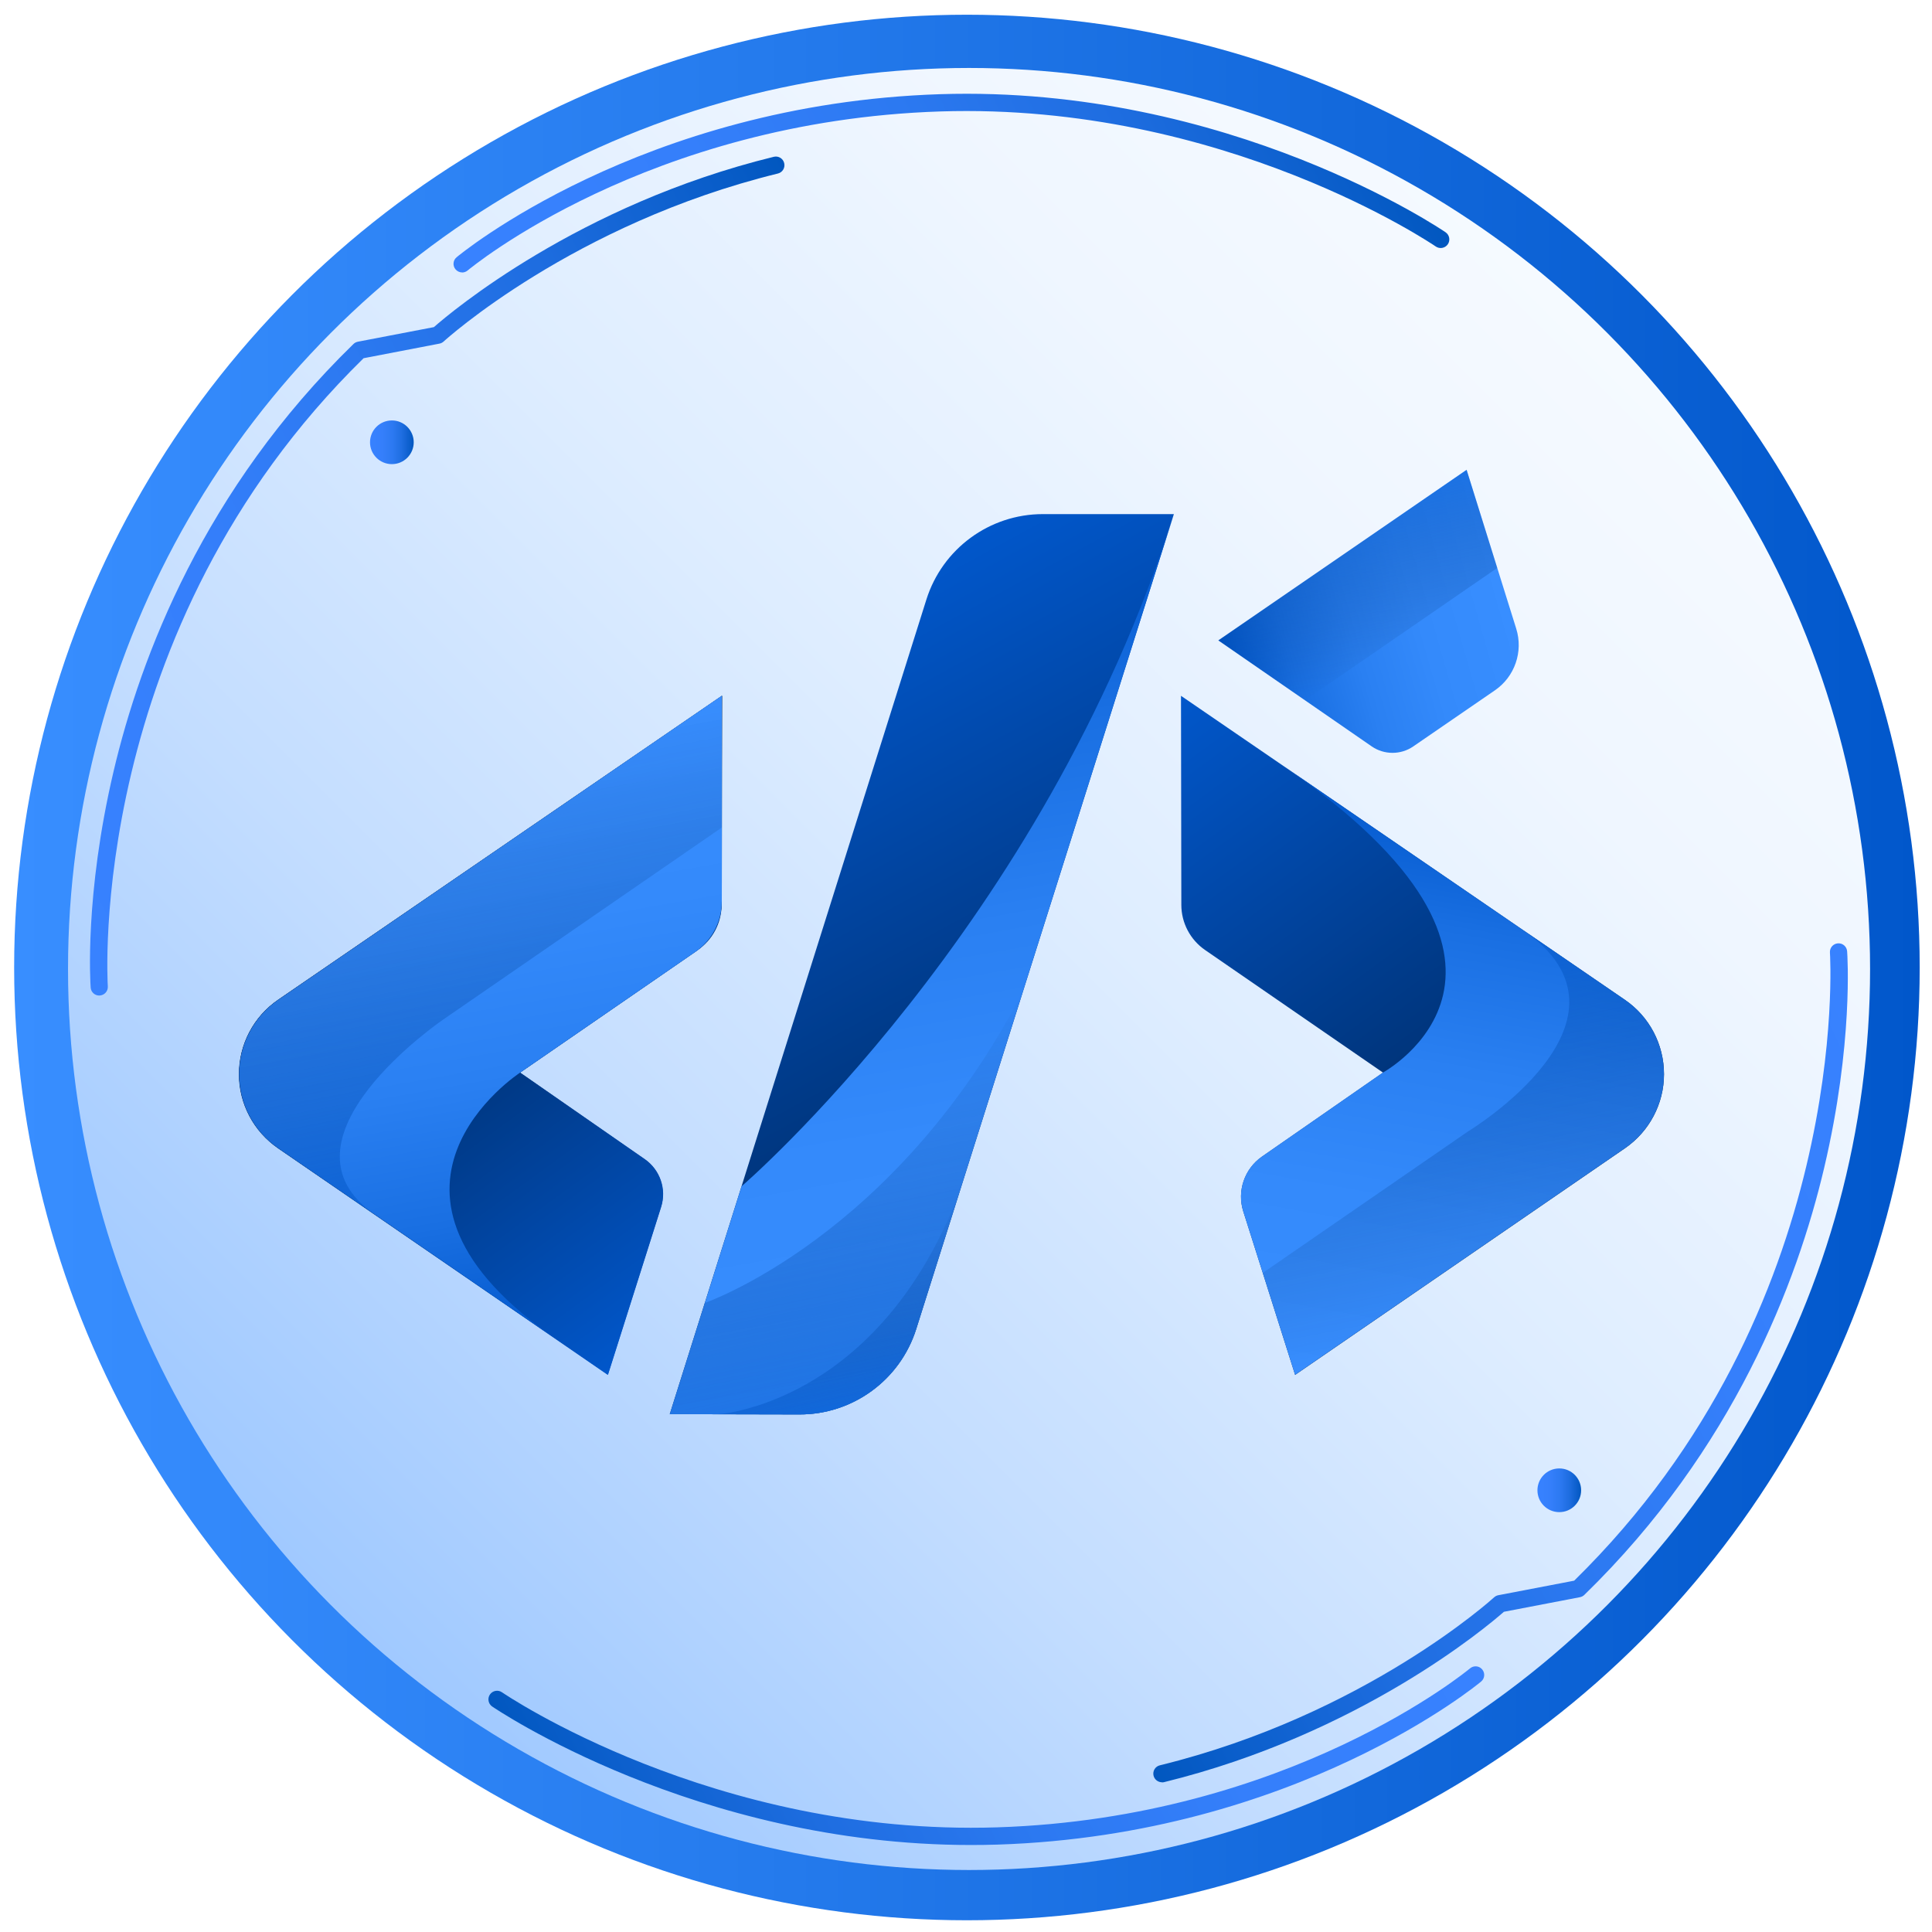
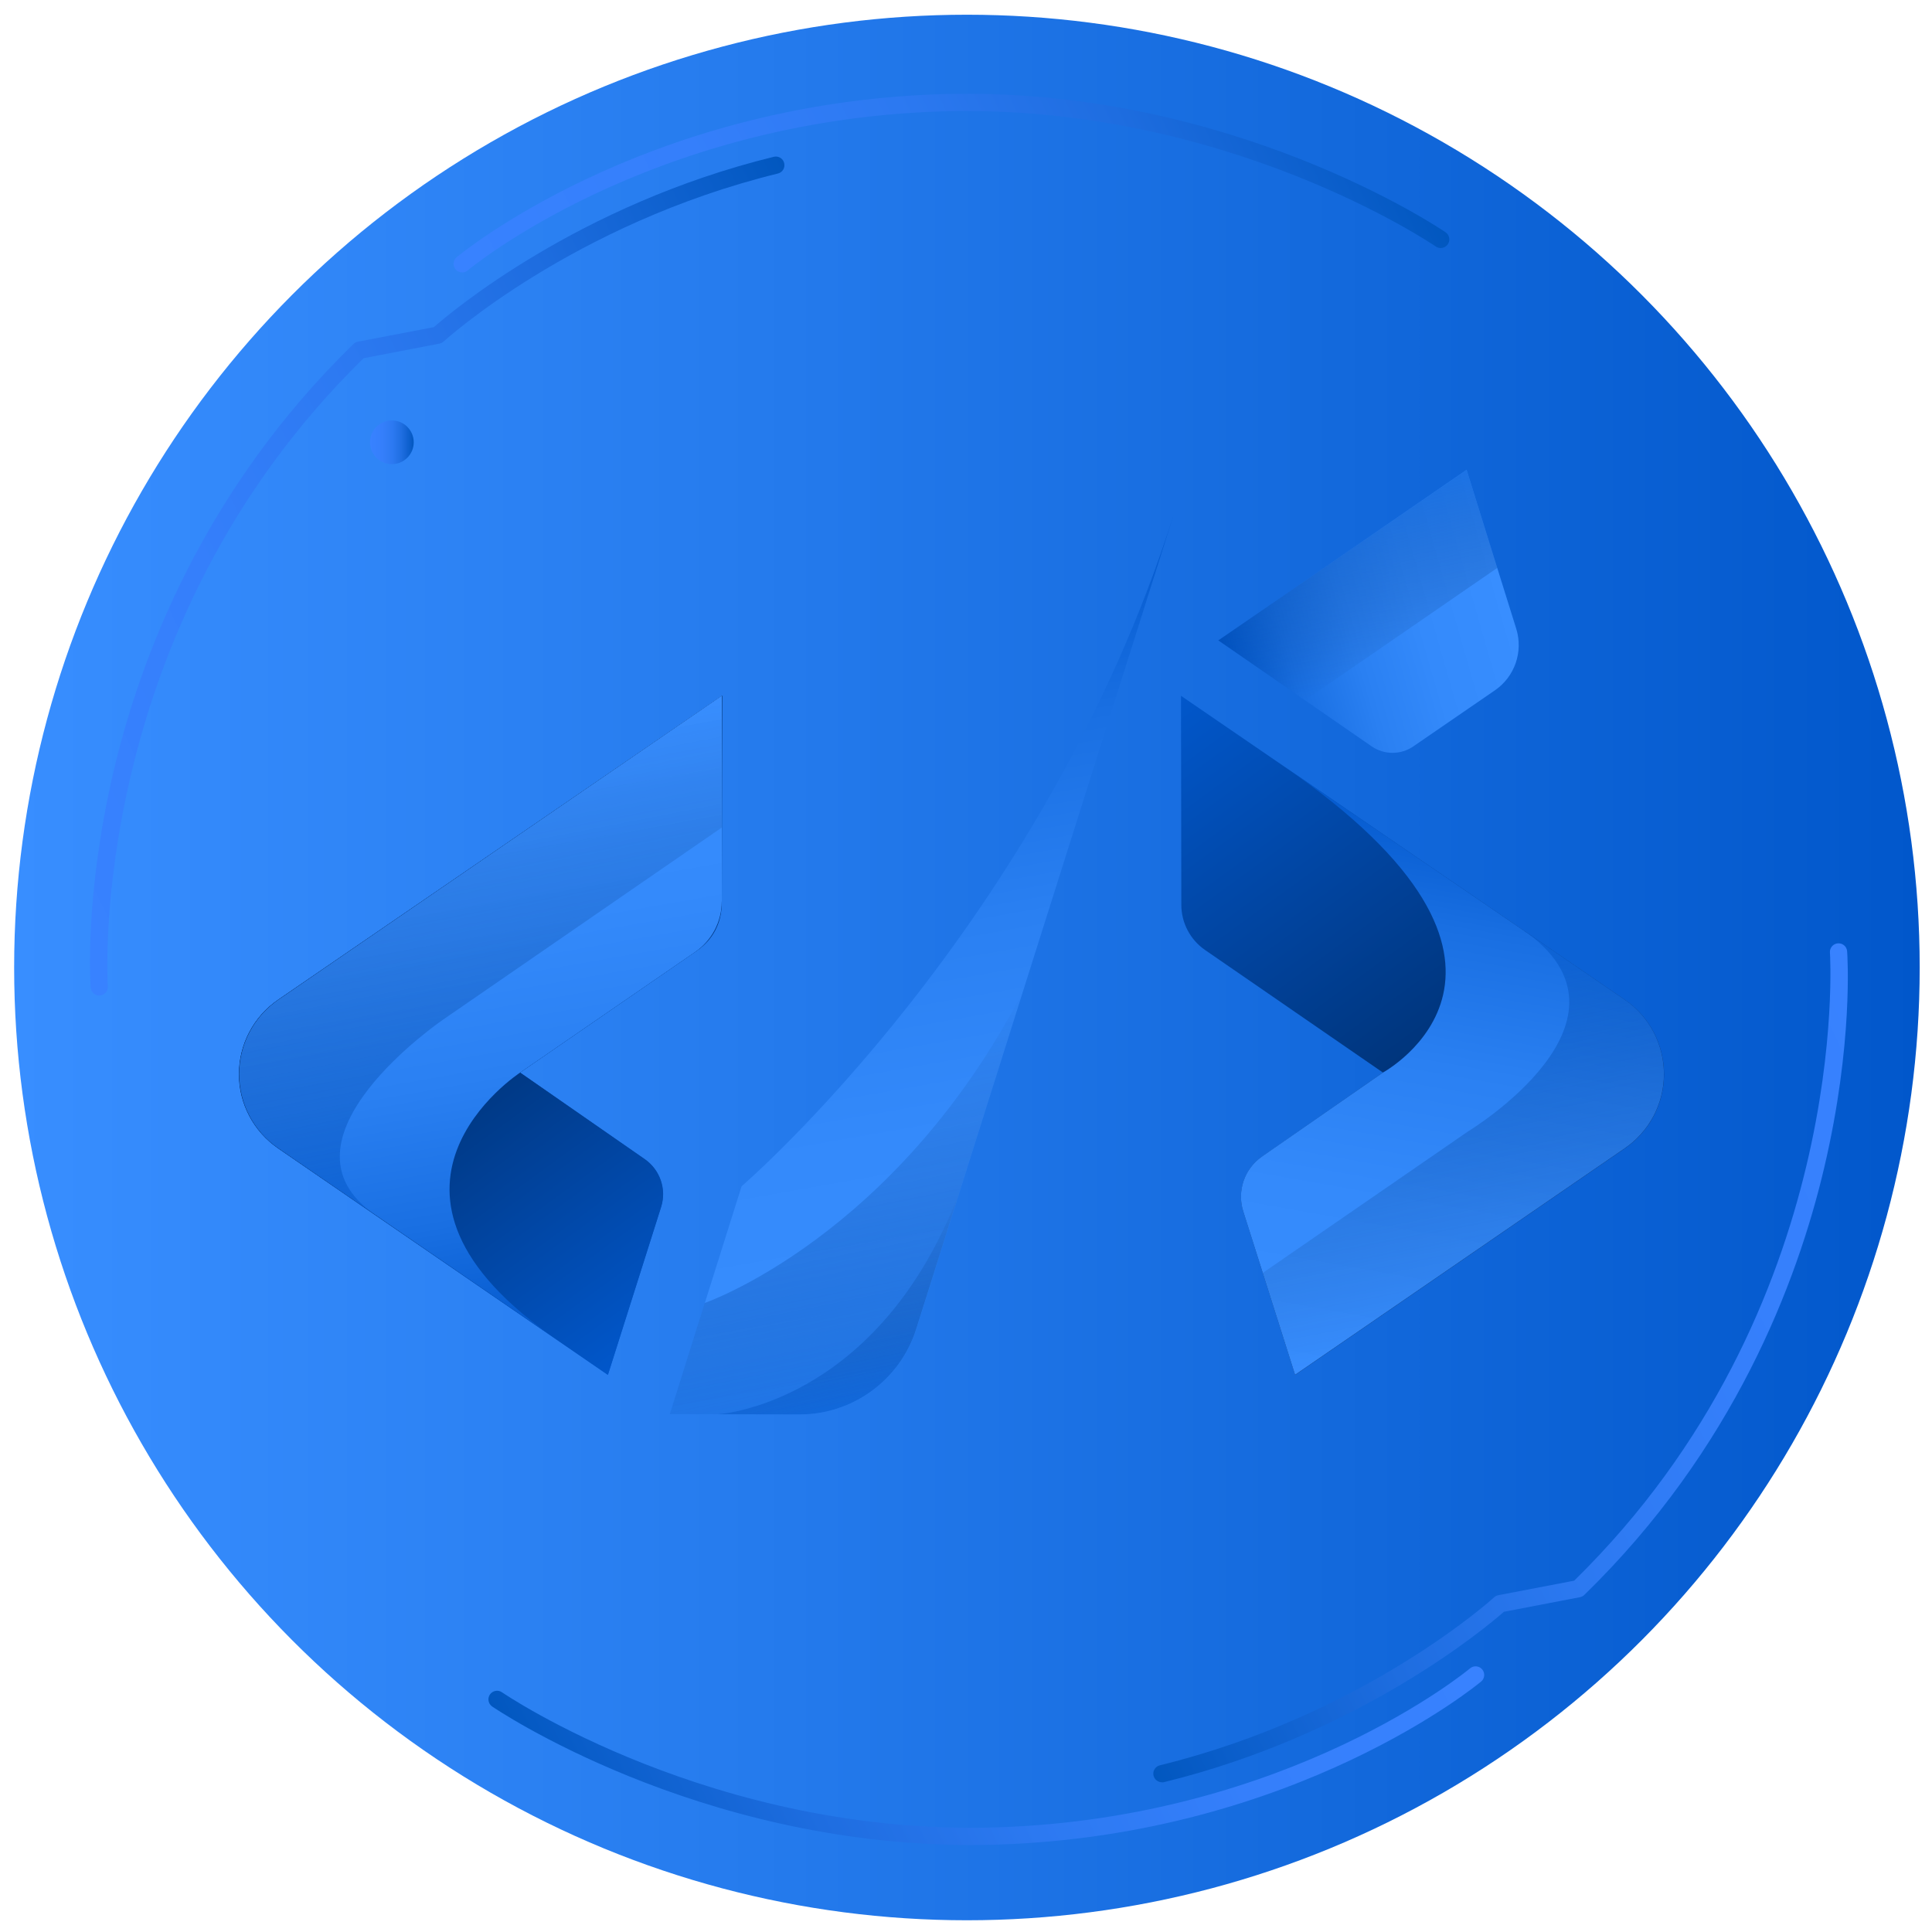
<svg xmlns="http://www.w3.org/2000/svg" xmlns:xlink="http://www.w3.org/1999/xlink" id="b" viewBox="0 0 336 336">
  <defs>
    <linearGradient id="d" x1="2.46" y1="168.26" x2="333.86" y2="168.26" gradientUnits="userSpaceOnUse">
      <stop offset="0" stop-color="#388eff" />
      <stop offset=".39" stop-color="#257bed" />
      <stop offset="1" stop-color="#0157cb" />
    </linearGradient>
    <linearGradient id="e" x1="57.72" y1="279.32" x2="279.33" y2="57.72" gradientUnits="userSpaceOnUse">
      <stop offset="0" stop-color="#a0c9ff" />
      <stop offset=".29" stop-color="#c3ddff" />
      <stop offset=".57" stop-color="#deedff" />
      <stop offset=".81" stop-color="#eff6ff" />
      <stop offset="1" stop-color="#f5faff" />
    </linearGradient>
    <linearGradient id="f" x1="10928.62" y1="5677.91" x2="11100.31" y2="5677.91" gradientTransform="translate(12651.35 468.24) rotate(153.79)" gradientUnits="userSpaceOnUse">
      <stop offset="0" stop-color="#3882ff" />
      <stop offset=".29" stop-color="#357ffb" />
      <stop offset=".52" stop-color="#2c79f1" />
      <stop offset=".73" stop-color="#1e6de0" />
      <stop offset=".93" stop-color="#095dc9" />
      <stop offset="1" stop-color="#0157bf" />
    </linearGradient>
    <linearGradient id="g" x1="11040.79" y1="5667.37" x2="11198.35" y2="5667.37" xlink:href="#f" />
    <linearGradient id="h" x1="267.38" y1="259.18" x2="274.97" y2="259.18" gradientTransform="matrix(1,0,0,1,0,0)" xlink:href="#f" />
    <linearGradient id="i" x1="1310.69" y1="-2493.52" x2="1482.38" y2="-2493.52" gradientTransform="translate(-76.38 2952.58) rotate(-26.21)" xlink:href="#f" />
    <linearGradient id="j" x1="1422.87" y1="-2504.06" x2="1580.43" y2="-2504.06" gradientTransform="translate(-76.38 2952.58) rotate(-26.21)" xlink:href="#f" />
    <linearGradient id="k" x1="64.35" y1="76.92" x2="71.95" y2="76.92" gradientTransform="matrix(1,0,0,1,0,0)" xlink:href="#f" />
    <linearGradient id="l" x1="79.7" y1="151.09" x2="130.59" y2="221.01" gradientUnits="userSpaceOnUse">
      <stop offset="0" stop-color="#002557" />
      <stop offset=".18" stop-color="#002e6d" />
      <stop offset=".74" stop-color="#004bb0" />
      <stop offset="1" stop-color="#0157cb" />
    </linearGradient>
    <linearGradient id="m" x1="189.62" y1="221.35" x2="130.99" y2="113.96" gradientUnits="userSpaceOnUse">
      <stop offset="0" stop-color="#002557" />
      <stop offset="1" stop-color="#0157cb" />
    </linearGradient>
    <linearGradient id="n" x1="173.12" y1="240.32" x2="148.25" y2="99.27" gradientUnits="userSpaceOnUse">
      <stop offset="0" stop-color="#388eff" />
      <stop offset=".31" stop-color="#348afb" />
      <stop offset=".55" stop-color="#2a80f2" />
      <stop offset=".78" stop-color="#196fe2" />
      <stop offset=".99" stop-color="#0258cc" />
      <stop offset="1" stop-color="#0157cb" />
    </linearGradient>
    <linearGradient id="o" x1="154.06" y1="243.4" x2="141.28" y2="179.82" gradientUnits="userSpaceOnUse">
      <stop offset="0" stop-color="#0157cb" />
      <stop offset="1" stop-color="#002557" stop-opacity="0" />
    </linearGradient>
    <linearGradient id="p" x1="149.41" y1="244.34" x2="142.92" y2="212.03" gradientUnits="userSpaceOnUse">
      <stop offset="0" stop-color="#0157cb" />
      <stop offset="1" stop-color="#002557" stop-opacity="0" />
    </linearGradient>
    <linearGradient id="q" x1="261.79" y1="102.68" x2="213.38" y2="116.56" gradientUnits="userSpaceOnUse">
      <stop offset="0" stop-color="#388eff" />
      <stop offset=".31" stop-color="#348afb" />
      <stop offset=".55" stop-color="#2a80f2" />
      <stop offset=".78" stop-color="#196fe2" />
      <stop offset=".99" stop-color="#0258cc" />
      <stop offset="1" stop-color="#0157cb" />
    </linearGradient>
    <linearGradient id="r" x1="238.94" y1="119.46" x2="232.46" y2="86.11" gradientUnits="userSpaceOnUse">
      <stop offset="0" stop-color="#002557" stop-opacity="0" />
      <stop offset="1" stop-color="#0157cb" />
    </linearGradient>
    <linearGradient id="s" x1="79.66" y1="151.09" x2="130.55" y2="221.01" gradientUnits="userSpaceOnUse">
      <stop offset="0" stop-color="#002557" />
      <stop offset="1" stop-color="#0157cb" />
    </linearGradient>
    <linearGradient id="t" x1="97.41" y1="233.11" x2="79.08" y2="129.19" gradientUnits="userSpaceOnUse">
      <stop offset="0" stop-color="#0157cb" />
      <stop offset=".01" stop-color="#0258cc" />
      <stop offset=".22" stop-color="#196fe2" />
      <stop offset=".45" stop-color="#2a80f2" />
      <stop offset=".69" stop-color="#348afb" />
      <stop offset="1" stop-color="#388eff" />
    </linearGradient>
    <linearGradient id="u" x1="93.49" y1="205.8" x2="78.77" y2="130.08" gradientUnits="userSpaceOnUse">
      <stop offset="0" stop-color="#0157cb" />
      <stop offset="1" stop-color="#002557" stop-opacity="0" />
    </linearGradient>
    <linearGradient id="v" x1="14198.1" y1="245.68" x2="14262.27" y2="333.86" gradientTransform="translate(14459.08 461.11) rotate(-180)" gradientUnits="userSpaceOnUse">
      <stop offset="0" stop-color="#002557" />
      <stop offset="1" stop-color="#0157cb" />
    </linearGradient>
    <linearGradient id="w" x1="259.9" y1="139.57" x2="241.84" y2="242.02" gradientUnits="userSpaceOnUse">
      <stop offset="0" stop-color="#0157cb" />
      <stop offset=".01" stop-color="#0258cc" />
      <stop offset=".22" stop-color="#196fe2" />
      <stop offset=".45" stop-color="#2a80f2" />
      <stop offset=".69" stop-color="#348afb" />
      <stop offset="1" stop-color="#388eff" />
    </linearGradient>
    <linearGradient id="x" x1="260.14" y1="232.31" x2="247.08" y2="165.11" gradientUnits="userSpaceOnUse">
      <stop offset="0" stop-color="#002557" stop-opacity="0" />
      <stop offset="1" stop-color="#0157cb" />
    </linearGradient>
  </defs>
  <g id="c">
    <circle cx="168.16" cy="168.26" r="165.7" fill="url(#d)" stroke-width="0" />
-     <circle cx="168.53" cy="168.52" r="156.7" fill="url(#e)" stroke-width="0" />
    <path d="M202.08,309.96c-.67,0-1.29-.46-1.46-1.14-.2-.8.29-1.62,1.1-1.81,35.59-8.73,57.9-29.01,58.12-29.21.21-.19.46-.32.73-.37l13.2-2.53c48.35-47.38,44.52-108.62,44.48-109.24-.06-.83.56-1.54,1.39-1.6.83-.06,1.54.56,1.6,1.39.05.64,1.1,16.04-3.99,37.64-4.69,19.92-15.73,48.98-41.71,74.28-.21.21-.48.34-.76.4l-13.23,2.54c-2.92,2.57-25.1,21.29-59.11,29.63-.12.03-.24.04-.36.04ZM274.5,276.28h.01-.01Z" fill="url(#f)" stroke-width="0" />
    <path d="M168.88,320.87c-47.98,0-82.93-23.85-83.29-24.09-.68-.47-.85-1.41-.38-2.09.47-.68,1.41-.85,2.09-.38.36.25,36.81,25.06,86.12,23.49,50.91-1.64,81.93-27.39,82.24-27.65.63-.53,1.58-.46,2.11.18.53.63.46,1.58-.18,2.11-.31.27-32.08,26.68-84.08,28.36-1.55.05-3.1.07-4.63.07Z" fill="url(#g)" stroke-width="0" />
-     <circle cx="271.18" cy="259.18" r="3.8" fill="url(#h)" stroke-width="0" />
    <path d="M17.26,173.14c-.78,0-1.44-.6-1.49-1.39-.05-.64-1.1-16.04,3.99-37.64,4.69-19.92,15.73-48.98,41.71-74.28.21-.21.48-.34.76-.4l13.23-2.54c2.92-2.57,25.1-21.29,59.11-29.62.8-.2,1.62.29,1.81,1.1.2.8-.29,1.62-1.1,1.81-35.59,8.73-57.9,29-58.12,29.21-.21.19-.46.32-.73.37l-13.2,2.54C14.88,109.67,18.71,170.92,18.75,171.53c.06.83-.56,1.54-1.39,1.6-.04,0-.07,0-.11,0Z" fill="url(#i)" stroke-width="0" />
    <path d="M80.38,47.38c-.43,0-.85-.18-1.15-.53-.54-.63-.46-1.58.18-2.11.31-.27,32.08-26.68,84.08-28.36,50.33-1.61,87.55,23.76,87.92,24.02.68.47.85,1.41.38,2.09s-1.41.85-2.09.38c-.36-.25-36.81-25.05-86.12-23.49-50.97,1.64-81.93,27.39-82.24,27.65-.28.24-.63.36-.97.36Z" fill="url(#j)" stroke-width="0" />
    <circle cx="68.15" cy="76.92" r="3.8" fill="url(#k)" stroke-width="0" />
    <path d="M90.47,186.53l30.47-21c2.87-1.98,4.59-5.24,4.59-8.73l.06-35.81-77.19,52.87c-4.27,2.92-6.81,7.76-6.81,12.94h0c0,5.15,2.55,9.96,6.79,12.88l57.36,39.41,9.24-29.16c.99-3.11-.17-6.49-2.85-8.35l-21.67-15.05Z" fill="url(#l)" stroke-width="0" />
-     <path d="M139.03,245.99l-22.55-.05,44.63-141.67c2.79-8.85,10.99-14.86,20.26-14.86h22.78l-44.81,141.74c-2.8,8.85-11.02,14.86-20.3,14.84Z" fill="url(#m)" stroke-width="0" />
    <path d="M204.15,89.41l-44.81,141.74c-2.8,8.85-11.02,14.86-20.3,14.84l-22.55-.05,12.48-39.63s52.47-45.06,75.18-116.9Z" fill="url(#n)" stroke-width="0" />
    <path d="M177.89,172.46l-18.56,58.69c-2.8,8.85-11.02,14.86-20.3,14.84l-22.55-.05,6.09-19.34s33.2-11.45,55.32-54.14Z" fill="url(#o)" opacity=".45" stroke-width="0" />
    <path d="M166.9,207.21l-7.57,23.94c-2.8,8.85-11.02,14.86-20.3,14.84l-14.25-.03s28.01-1.52,42.11-38.75Z" fill="url(#p)" opacity=".45" stroke-width="0" />
    <path d="M211.89,111.37l43.17-29.66,8.63,27.62c1.25,4-.25,8.36-3.71,10.73l-14.19,9.75c-2.18,1.5-5.06,1.49-7.23,0l-26.67-18.43Z" fill="url(#q)" stroke-width="0" />
    <polygon points="255.06 81.72 260.39 98.77 226.96 121.79 211.89 111.37 255.06 81.72" fill="url(#r)" opacity=".5" stroke-width="0" />
    <path d="M90.43,186.53l30.93-21.31c2.58-1.78,4.13-4.72,4.13-7.85l.06-36.36-77.19,52.87c-4.27,2.92-6.81,7.76-6.81,12.94h0c0,5.15,2.55,9.96,6.79,12.88l57.36,39.41,9.24-29.16c.99-3.11-.17-6.49-2.85-8.35l-21.67-15.05Z" fill="url(#s)" stroke-width="0" />
    <path d="M125.52,156.79c0,3.49-1.72,6.76-4.59,8.75l-30.46,20.99s-31.66,20.58,6.65,46.63l-48.74-33.49c-4.24-2.91-6.77-7.72-6.78-12.87h0c0-5.17,2.54-10,6.8-12.93,19.99-13.71,77.13-52.88,77.13-52.88v35.79Z" fill="url(#t)" stroke-width="0" />
    <path d="M125.54,143.91l-48.47,33.41s-30.75,20.95-11.81,33.96l-16.89-11.6c-4.24-2.92-6.78-7.73-6.79-12.88h0c0-5.17,2.54-10.01,6.8-12.94l77.12-52.87.03,22.92Z" fill="url(#u)" opacity=".5" stroke-width="0" />
-     <path d="M240.51,186.53l-30.93-21.31c-2.58-1.78-4.13-4.72-4.13-7.85l-.06-36.36,77.19,52.87c4.27,2.92,6.81,7.76,6.81,12.94h0c0,5.15-2.55,9.96-6.79,12.88l-57.36,39.41-9.01-28.41c-1.13-3.55.19-7.42,3.25-9.55l21.03-14.6Z" fill="url(#v)" stroke-width="0" />
+     <path d="M240.51,186.53l-30.93-21.31c-2.58-1.78-4.13-4.72-4.13-7.85l-.06-36.36,77.19,52.87c4.27,2.92,6.81,7.76,6.81,12.94h0c0,5.15-2.55,9.96-6.79,12.88l-57.36,39.41-9.01-28.41c-1.13-3.55.19-7.42,3.25-9.55Z" fill="url(#v)" stroke-width="0" />
    <path d="M219.48,201.13l21.03-14.6s33.77-18.34-17.52-53.47l59.58,40.81c4.27,2.92,6.81,7.76,6.81,12.94h0c0,5.15-2.55,9.96-6.79,12.88l-57.36,39.41-9.01-28.41c-1.13-3.55.19-7.42,3.25-9.55Z" fill="url(#w)" stroke-width="0" />
    <path d="M219.62,221.37l35.72-24.62s32.19-19.49,9.44-35.08l17.81,12.2c4.27,2.92,6.81,7.76,6.81,12.94h0c0,5.15-2.55,9.96-6.79,12.88l-57.36,39.41-5.62-17.72Z" fill="url(#x)" opacity=".5" stroke-width="0" />
  </g>
</svg>